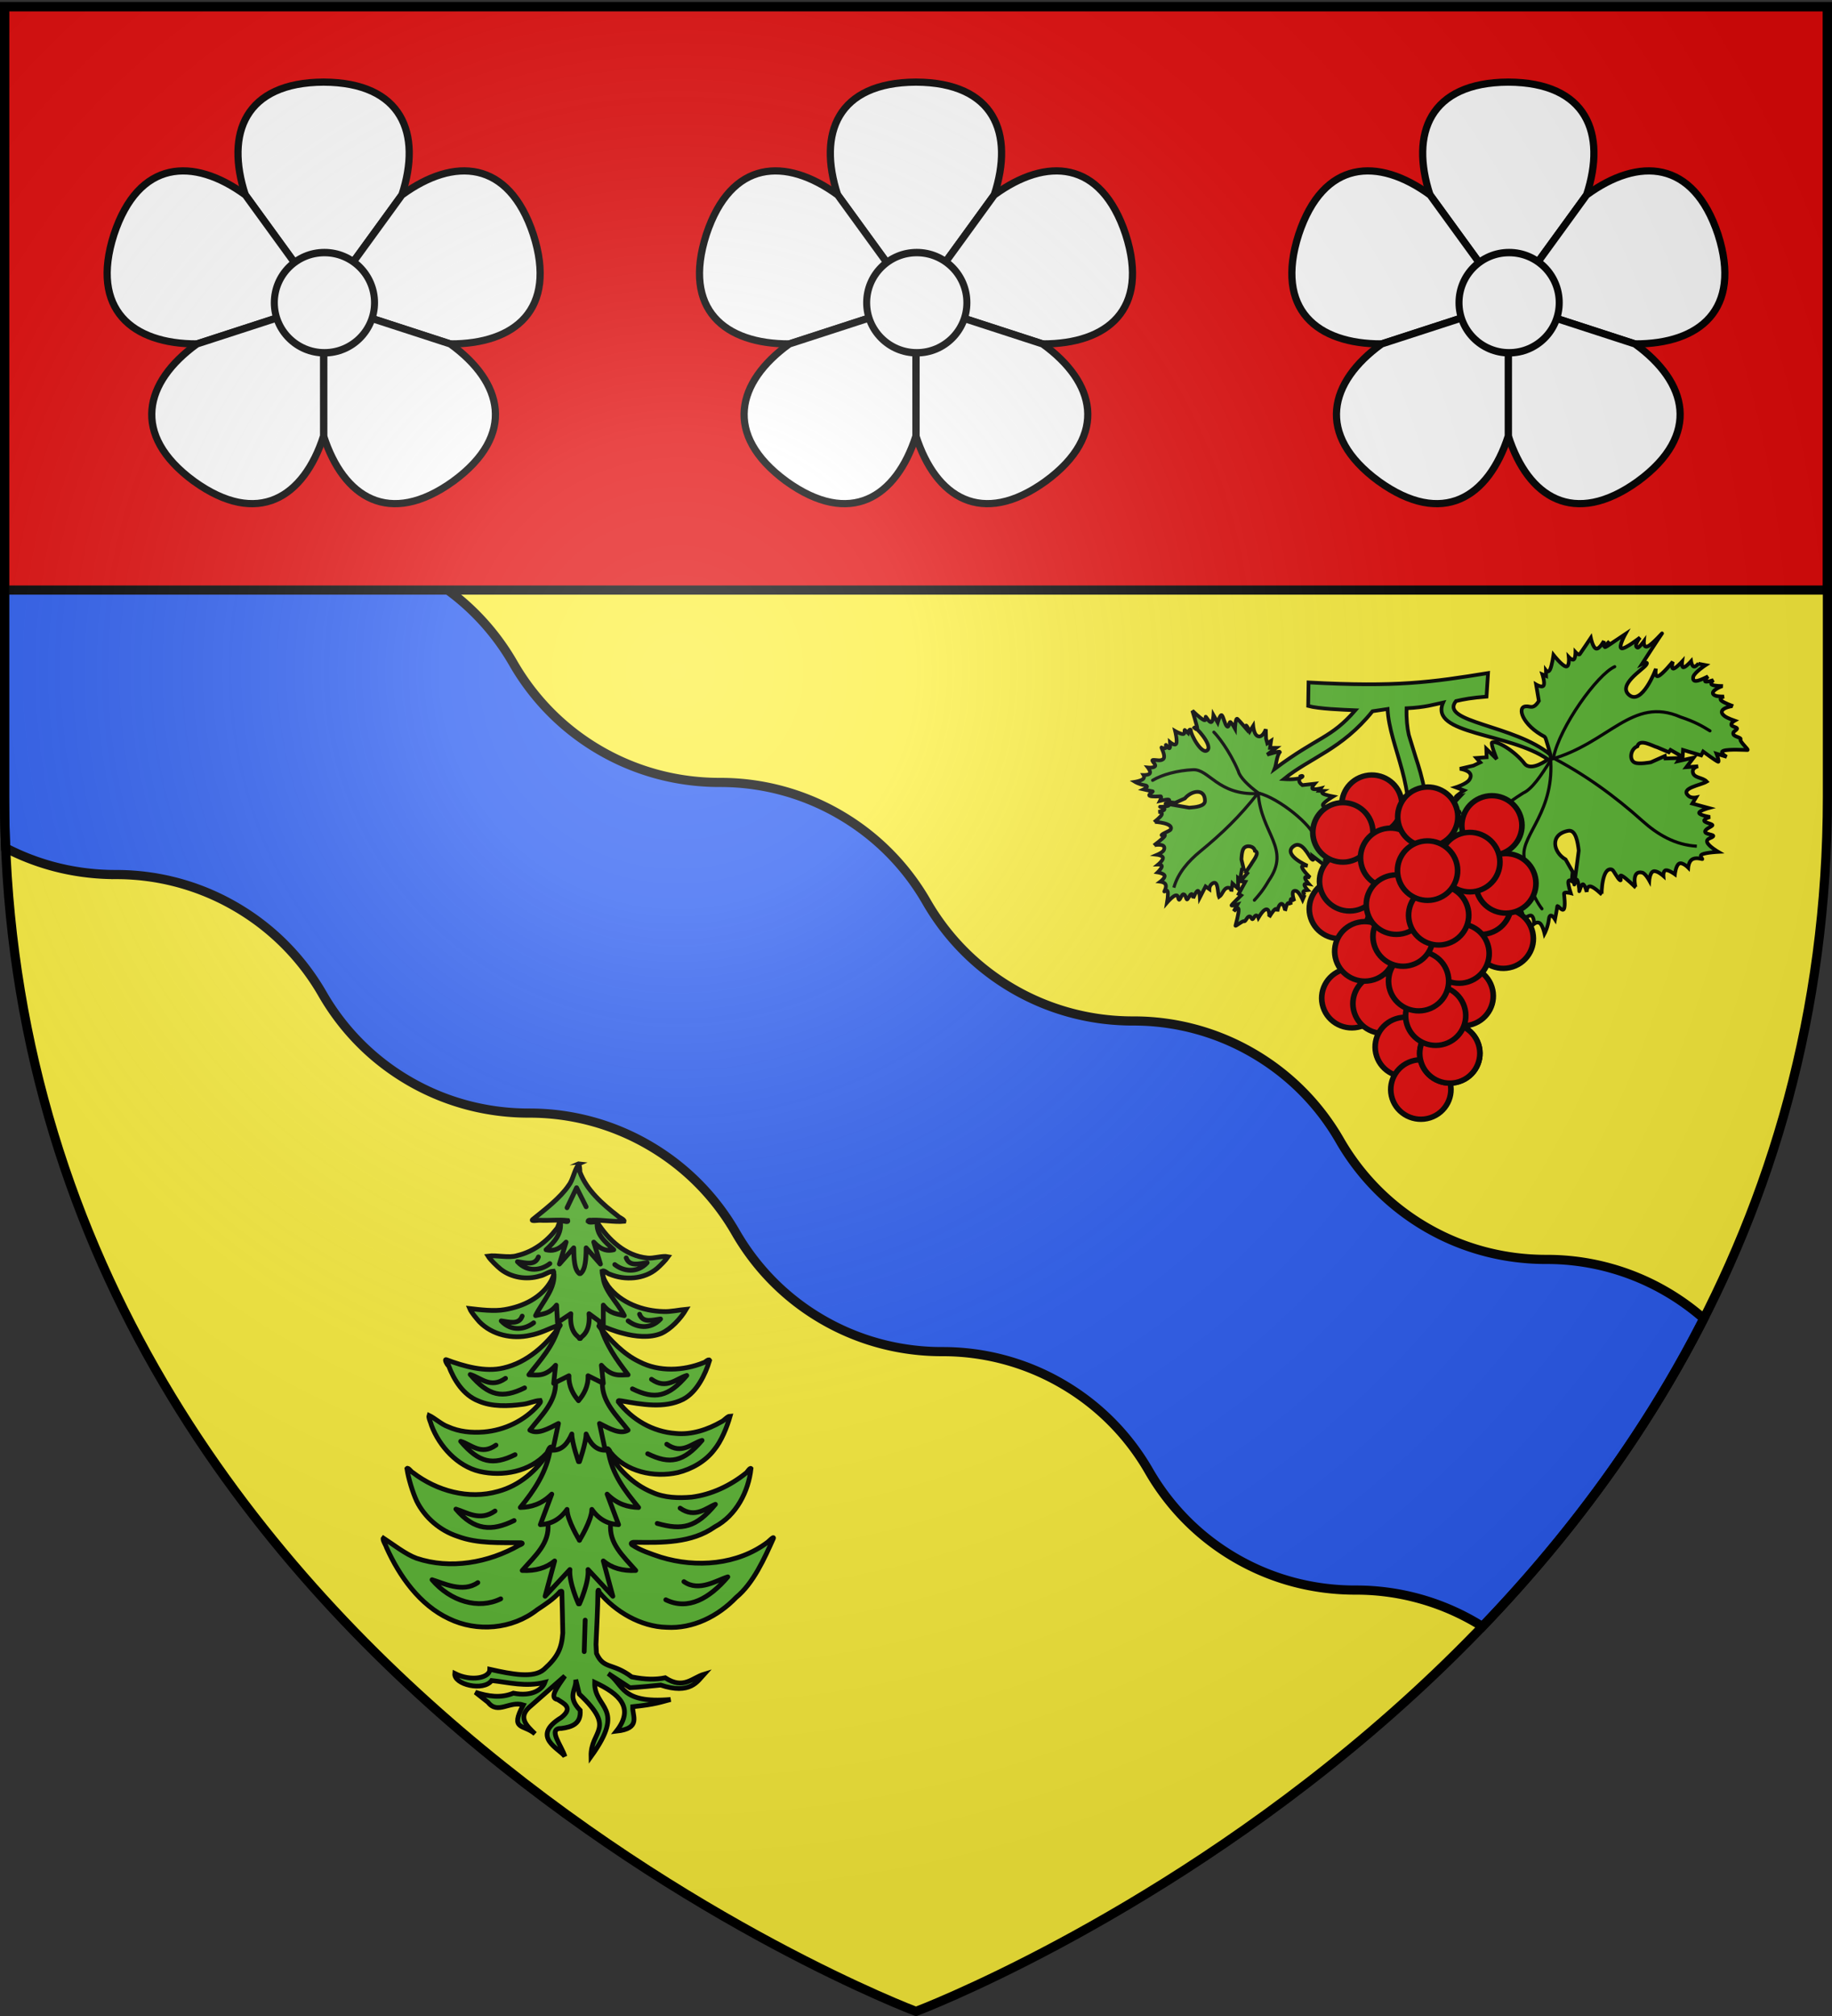
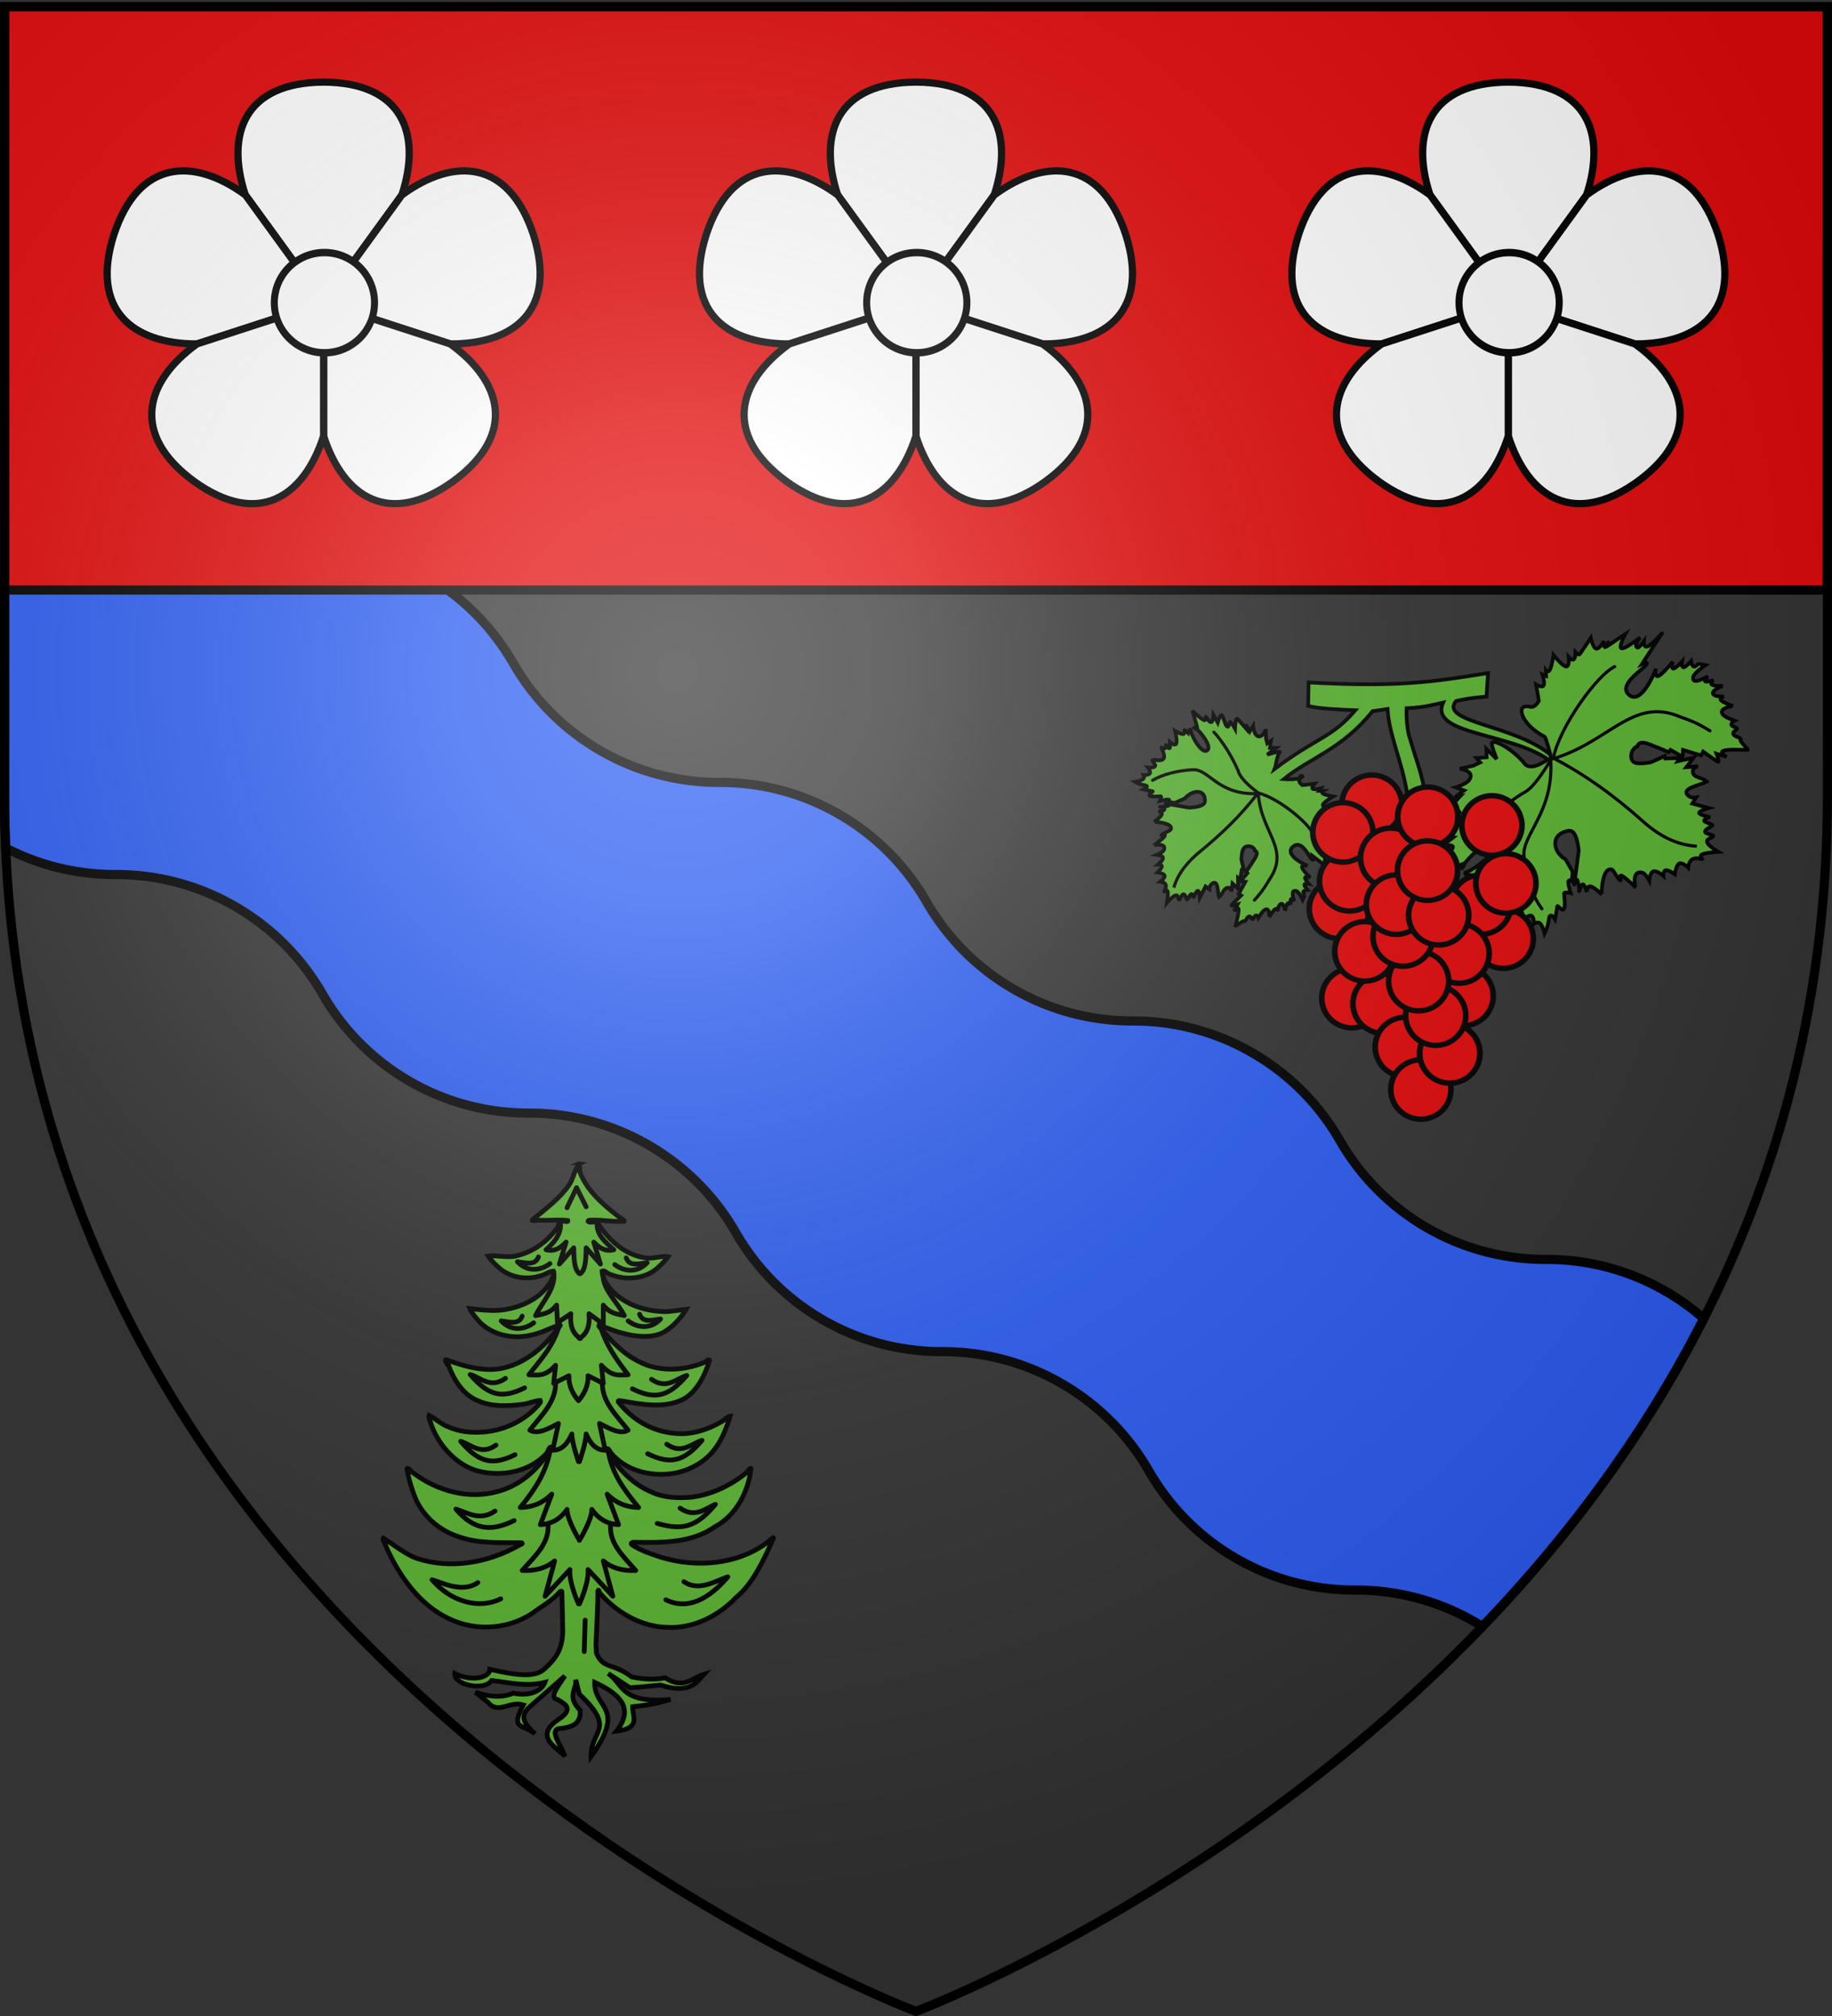
<svg xmlns="http://www.w3.org/2000/svg" xmlns:xlink="http://www.w3.org/1999/xlink" height="660" width="600" version="1.0">
  <rect width="100%" height="100%" fill="#333333" stroke="none" />
  <defs>
    <g id="o">
      <path transform="rotate(18 3.157 -.5)" d="M0 0v1h.5L0 0z" id="n" />
      <use height="540" width="810" transform="scale(-1 1)" xlink:href="#n" />
    </g>
    <g id="C">
      <use xlink:href="#B" transform="rotate(72)" width="810" height="540" />
      <use xlink:href="#B" transform="rotate(144)" width="810" height="540" />
    </g>
    <g id="c">
      <path transform="rotate(18 3.157 -.5)" d="M0 0v1h.5L0 0z" id="b" />
      <use height="540" width="810" transform="scale(-1 1)" xlink:href="#b" />
    </g>
    <g id="d">
      <use height="540" width="810" transform="rotate(72)" xlink:href="#c" />
      <use height="540" width="810" transform="rotate(144)" xlink:href="#c" />
    </g>
    <g id="B">
      <path id="A" d="M0 0v1h.5L0 0z" transform="rotate(18 3.157 -.5)" />
      <use xlink:href="#A" transform="scale(-1 1)" width="810" height="540" />
    </g>
    <g id="g">
      <path transform="rotate(18 3.157 -.5)" d="M0 0v1h.5L0 0z" id="f" />
      <use height="540" width="810" transform="scale(-1 1)" xlink:href="#f" />
    </g>
    <g id="h">
      <use height="540" width="810" transform="rotate(72)" xlink:href="#g" />
      <use height="540" width="810" transform="rotate(144)" xlink:href="#g" />
    </g>
    <g id="y">
      <use xlink:href="#x" transform="rotate(72)" width="810" height="540" />
      <use xlink:href="#x" transform="rotate(144)" width="810" height="540" />
    </g>
    <g id="k">
      <path transform="rotate(18 3.157 -.5)" d="M0 0v1h.5L0 0z" id="j" />
      <use height="540" width="810" transform="scale(-1 1)" xlink:href="#j" />
    </g>
    <g id="l">
      <use height="540" width="810" transform="rotate(72)" xlink:href="#k" />
      <use height="540" width="810" transform="rotate(144)" xlink:href="#k" />
    </g>
    <g id="x">
      <path id="w" d="M0 0v1h.5L0 0z" transform="rotate(18 3.157 -.5)" />
      <use xlink:href="#w" transform="scale(-1 1)" width="810" height="540" />
    </g>
    <g id="v">
      <use xlink:href="#u" transform="rotate(72)" width="810" height="540" />
      <use xlink:href="#u" transform="rotate(144)" width="810" height="540" />
    </g>
    <g id="p">
      <use height="540" width="810" transform="rotate(72)" xlink:href="#o" />
      <use height="540" width="810" transform="rotate(144)" xlink:href="#o" />
    </g>
    <g id="r">
      <path transform="rotate(18 3.157 -.5)" d="M0 0v1h.5L0 0z" id="q" />
      <use height="540" width="810" transform="scale(-1 1)" xlink:href="#q" />
    </g>
    <g id="s">
      <use height="540" width="810" transform="rotate(72)" xlink:href="#r" />
      <use height="540" width="810" transform="rotate(144)" xlink:href="#r" />
    </g>
    <g id="u">
      <path id="t" d="M0 0v1h.5L0 0z" transform="rotate(18 3.157 -.5)" />
      <use xlink:href="#t" transform="scale(-1 1)" width="810" height="540" />
    </g>
    <path id="m" d="M2.922 27.672c0-5.951 2.317-9.843 5.579-11.012 1.448-.519 3.307-.273 5.018 1.447 2.119 2.129 2.736 7.993-3.483 9.121.658-.956.619-3.081-.714-3.787-.99-.524-2.113-.253-2.676.123-.824.552-1.729 2.106-1.679 4.108H2.922z" />
    <path d="M2.922 27.672c0-5.951 2.317-9.843 5.579-11.012 1.448-.519 3.307-.273 5.018 1.447 2.119 2.129 2.736 7.993-3.483 9.121.658-.956.619-3.081-.714-3.787-.99-.524-2.113-.253-2.676.123-.824.552-1.729 2.106-1.679 4.108H2.922z" id="i" />
    <path d="M2.922 27.672c0-5.951 2.317-9.843 5.579-11.012 1.448-.519 3.307-.273 5.018 1.447 2.119 2.129 2.736 7.993-3.483 9.121.658-.956.619-3.081-.714-3.787-.99-.524-2.113-.253-2.676.123-.824.552-1.729 2.106-1.679 4.108H2.922z" id="z" />
    <path id="e" d="M2.922 27.672c0-5.951 2.317-9.843 5.579-11.012 1.448-.519 3.307-.273 5.018 1.447 2.119 2.129 2.736 7.993-3.483 9.121.658-.956.619-3.081-.714-3.787-.99-.524-2.113-.253-2.676.123-.824.552-1.729 2.106-1.679 4.108H2.922z" />
    <radialGradient xlink:href="#a" id="I" gradientUnits="userSpaceOnUse" gradientTransform="matrix(1.353 0 0 1.349 -77.63 -85.747)" cx="221.445" cy="226.331" fx="221.445" fy="226.331" r="300" />
    <linearGradient id="a">
      <stop style="stop-color:white;stop-opacity:.314" offset="0" />
      <stop offset=".19" style="stop-color:white;stop-opacity:.251" />
      <stop style="stop-color:#6b6b6b;stop-opacity:.125" offset=".6" />
      <stop style="stop-color:black;stop-opacity:.125" offset="1" />
    </linearGradient>
  </defs>
  <g style="display:inline">
-     <path style="fill:#fcef3c;fill-opacity:1;fill-rule:evenodd;stroke:none;stroke-width:1px;stroke-linecap:butt;stroke-linejoin:miter;stroke-opacity:1" d="M300 658.5s298.5-112.32 298.5-397.772V2.176H1.5v258.552C1.5 546.18 300 658.5 300 658.5z" />
    <path style="fill:#2b5df2;fill-opacity:1;fill-rule:evenodd;stroke:#000;stroke-width:3;stroke-linecap:butt;stroke-linejoin:miter;stroke-opacity:1" d="m32.75 139.063-15.625 27.062L1.5 193.188v67.53c0 5.698.11 11.315.344 16.876 11.498 5.978 23.872 8.74 36.093 8.719A77.564 77.564 0 0 1 77 296.75c12.336 7.122 21.966 17.098 28.594 28.625 6.627 11.522 16.23 21.505 28.562 28.625 12.337 7.122 25.829 10.43 39.125 10.406a77.563 77.563 0 0 1 39.063 10.438c12.336 7.122 21.966 17.098 28.594 28.625 6.627 11.522 16.23 21.505 28.562 28.625 12.336 7.122 25.828 10.43 39.125 10.406a77.564 77.564 0 0 1 39.063 10.438c12.336 7.122 21.966 17.097 28.593 28.625 6.628 11.522 16.23 21.504 28.563 28.625 12.336 7.122 25.828 10.398 39.125 10.375A77.564 77.564 0 0 1 483.03 531c.837.483 1.657.991 2.469 1.5 27.178-28.298 52.647-61.776 72.5-100.813a78.193 78.193 0 0 0-12.469-8.937 77.563 77.563 0 0 0-39.062-10.438c-13.297.024-26.789-3.252-39.125-10.375-12.332-7.12-21.935-17.102-28.563-28.625-6.627-11.527-16.257-21.502-28.594-28.625a77.564 77.564 0 0 0-39.062-10.437c-13.297.024-26.789-3.284-39.125-10.406-12.332-7.12-21.935-17.103-28.563-28.625-6.627-11.527-16.257-21.503-28.593-28.625a77.563 77.563 0 0 0-39.063-10.438c-13.296.024-26.788-3.284-39.125-10.406-12.332-7.12-21.935-17.103-28.562-28.625-6.628-11.527-16.258-21.503-28.594-28.625a77.564 77.564 0 0 0-39.063-10.438c-13.296.024-26.757-3.252-39.093-10.375a77.667 77.667 0 0 1-28.594-28.625z" />
    <path style="fill:#e20909;fill-opacity:1;fill-rule:nonzero;stroke:#000;stroke-opacity:1;stroke-width:3" d="M1.5 2.176h597v191H1.5z" />
  </g>
  <g style="display:inline">
    <path d="M339.3 739.34s-4.276-4.205-4.549-4.193c-8.492.388-13.167-3.991-10.445-5.618 1.073-.799 2.657-.169 2.767-3.662l-3.496-4.232s2.27.03 2.303-.953c.034-.983-2.169-2.98-2.169-2.98l1.303-.162-.946-1.569s1.123.468 1.022-.947c-.101-1.415-1.427-4.712-1.427-4.712s4.289 1.712 5.472 1.235c1.184-.477-.737-3.142-.737-3.142s1.54.465 1.814-.165c.276-.63-.713-2.356-.713-2.356s1.475.466 1.559-.164c.083-.629.467-6.45.467-6.45s2.23 2.508 3.297 2.189c1.067-.32.97-3.464.97-3.464s.556 1.61.967 1.411c.41-.198.675-2.204.675-2.204s-1.455 5.196.855.311 2.48-5.2 2.48-5.2.084 5.19 1.279 4.87c1.195-.32 3.501-6.148 3.501-6.148s-.547 3.659.974 3.299c.464-.11.758-2.834.758-2.834s.974 2.08 1.947.778c.972-1.301 2.067-6.928 1.943-5.984-.125.944-.682 11.955-.682 11.955s1.556-2.214 1.323-.32c-.249 2.023-4.84 10.363.043 11.318 5.463 1.07 3.56-11.526 3.372-11.961 0 0 1.026 2.905 1.95 1.722.925-1.183 1.75-6.455 1.75-6.455s.627 2.278 1.288 1.882c.66-.396 1.354-3.466 1.354-3.466s.722 1.806 1.351 1.41c.629-.396 1.164-2.993 1.164-2.993s1.019 1.254 1.648 1.094c.63-.16.87-1.733.87-1.733l-.021.157 2.283-.795s-1.914 3.755-1.61 5.326c.877 2.693 3.057-.888 4.183-2.506 0 0-.526 2.046.135 1.886.662-.16 2.023-1.738 2.023-1.738s-.619 1.536.305 1.572c.924.035 3.391-1.43 3.391-1.43-.425.198-3.72 4.684-.263 3.933.649-.141 2.324-1.11 2.324-1.11s-1.255 1.263-.208 1.573c1.048.31 4.4-.333 4.4-.333-.363.056-4.678 3.757-.818 4.25 1.13.144 3.63-.33 3.63-.33s-.738 1.222-.229 1.731c.51.51 2.37-.481 2.266.305-.104.787-.833 1.459-.142 2.045.69.587 2.882-.483 2.906.303.024.786 4.278 1.555 3.723 1.872-.554.317-5.49 2.775-6.691 4.116-1.202 1.342 1.884 1.25 1.884 1.25l-3.436.801s2.314 1.878 1.78 2.037c-.533.16-5.96-.447-5.96-.447l.069 1.415-6.083 1.44 1.012 2.04-4.614.02-.124.944-4.036.488c-1.484.437-6.649.281-5.923 3.013-1.536 1.893-.192 5.255 1.898 5.09 1.556-.124 4.6-2.758 4.6-2.758l2.976-4.101.557.626 4.05-2.532-.039 1.258 3.939-3.633-.52 3.933 3.239-2.215s-1.505 1.285-.59 2.519c1.251 1.685 3.706-.173 5.578.449-1.107 2.049-6.69 6.318-2.858 7.088 1.235.249 2.411-.796 2.411-.796l-.055 2.36 5.441-1.439s-2.4 2.409-1.932 2.996c.466.588 3.8-.644 3.8-.644s-1.549 1.54-1.04 2.048c.51.51 3.16-.642 3.076-.012-.083.63-1.546 2.247-1.035 2.992.51.745 3.18-.8 3.075-.013-.104.787-1.74 1.777-.737 2.677 1.002.9 4.745.924 4.745.924s-3.292 2.136-4.153 3.32c-.86 1.183 1.244 1.253.71 1.412-.533.16-2.155.56-2.791 1.741-.637 1.182.246 2.987.246 2.987s-2.566-.697-3.246.328c-.68 1.025.527 3.772.527 3.772s-2.495-.265-3.246.328c-.75.593.243 2.044.243 2.044s-2.806-.578-3.63.33c-.825.907.332 3.3.332 3.3s-2.282-1.393-3.314-1.087c-3.627 1.077.484 5.345.575 5.345 0 0-4.453-1.2-5.878-1.077-1.426.124 1.132 1.607.177 1.572-.956-.035-3.466-1.812-4.001-1.713-3.514.643 1.004 8.802 1.143 8.802 0 0-3.373-.89-4.551-.453-1.179.437-.163 2.202-.163 2.202s-1.78-1.801-2.355-1.563c-.576.238.353 3.144.052 2.516-.302-.628-1.788-2.47-2.446-2.82-.658-.352.374 2.986-.187 1.415l-4.18-10.047c-1.586-2.113-4.324-5.602-6.283-3.906-4.801 4.158-.709 8.65 3.987 8.611l4.052 2.364 1.292 2.826s-1.298-.113-.873.79c.425.902 2.574 2.82 2.574 2.82s-2.262.638-1.833 1.265c.43.628 2.458 3.214 2.494 4.394.037 1.179-2.65-.304-2.348.324.301.628 1.51 4.082 1.51 4.082s-2.868-1.56-1.79.951c1.077 2.512 1.15 4.87 1.15 4.87s-1.764-1.918-2.913-2.189c-1.15-.27-1.684 1.108-1.684 1.108s-1.23-2.079-2.185-1.878c-.956.2-1.635 2.68-1.635 2.68s-1.243-2.472-2.252-2.35c-1.009.122-1.011 3.779-1.783 2.838-.773-.94-1.451-3.807-3.111-3.604-1.66.204-3.612 5.047-3.53 4.418.084-.63-.283-1.493-.796-1.727-.514-.233-1.34 1.421-1.257.792.083-.63.803-2.205.311-2.36-.492-.156-2.279 1.739-2.279 1.739s.303-3.265-1.036-2.827c-1.338.438-4.319 4.579-4.319 4.579s-.183-3.223-.87-4.085c-.686-.863-1.96 1.266-1.877.636l.291-2.203s-2.068 1.11-1.794.007c1.768-1.54 6.682-13.023 3.127-13.105-2.997-.07-5.68 12.487-4.838 12.483 0 0 .44-2.36-.454-1.413-.894.947-5.247 7.727-5.247 7.727s.866-5.586.592-7.393c-.274-1.808-1.77.793-1.687.164.083-.63 1.254-3.19.627-3.777-.627-.587-3.135 1.428-3.135 1.428l1.694-4.096s-3.838 1.903-3.693.802c.146-1.102 2.708-4.257 2.799-5.673.09-1.416-2.58 1.111-2.435.01.145-1.102 1.267-3.78 1.267-3.78s-4.322 3.635-4.135 2.22c.187-1.417 1.343-6.297 1.343-6.297s-1.191 1.263-1.108.634c.083-.63 1.313-3.151 1.313-3.151l-2.882.484s2.521-2.713 2.632-4.415c.234-3.583-4.534-1.554-4.534-1.554l3.363-3.159 1.424-2.05-1.84-.621 2.813-1.9-1.483-2.352 4.677 1.207s-4.43-3.43-4.09-3.99c.878-1.444 8.028-1.259 12.756.684 3.33 1.368 6.047-5.058 6.047-5.058-15.694-1.267-38.126 12.618-39.387 1.052-2.281 2.066-4.285 4.308-9.524 7.681 1.684 3.113 3.374 5.417 5.02 7.216l5.641 5.24c4.856 4.31 11.365 10.427 17.096 21.863l-7.527 2.592c-2.65-14.915-18.904-23.152-25.545-33.575l-3.941 3.134c-2.447 15.973-10.217 23.595-14.182 34.04 5.966-2.91 5.249-4.834 4.291-3.567.376.832-.254 1.977 2.02 2.218l3.253-2.398s-.331 1.681.308 1.751c.64.07 2.25-1.47 2.25-1.47l-.072.972 1.157-.63s-.46.812.481.801c.941-.01 3.284-.842 3.284-.842s-1.711 3.101-1.561 4c.15.9 2.16-.403 2.16-.403s-.516 1.12-.141 1.353c.375.233 1.641-.421 1.641-.421s-.507 1.072-.106 1.162c.4.09 4.162.642 4.162.642s-1.95 1.539-1.887 2.344c.063.805 2.137.877 2.137.877s-1.131.339-1.058.652c.074.313 1.352.601 1.352.601s-3.205-1.315-.321.62c2.883 1.936 3.066 2.076 3.066 2.076s-3.411-.175-3.366.725c.045.9 3.547 2.877 3.547 2.877s-2.322-.573-2.295.57c.008.35 1.753.692 1.753.692s-1.496.627-.777 1.408c.72.78 4.256 1.85 3.654 1.714-.601-.136-7.74-1.053-7.74-1.053s1.238 1.255.028.996c-1.291-.277-6.126-4.061-7.422-.487-1.45 4.001 7.064 3.167 7.375 3.047 0 0-2.045.628-1.396 1.367.648.74 3.99 1.592 3.99 1.592s-1.58.361-1.41.869c.168.508 2.084 1.162 2.084 1.162s-1.282.453-1.11.937c.174.484 1.802 1 1.802 1s-.962.698-.943 1.172c.018.473 1.016.723 1.016.723l-.1-.022.208 1.728s-2.198-1.59-3.27-1.436c-1.884.526.163 2.305 1.069 3.215 0 0-1.27-.484-1.255.013.014.498.861 1.58.861 1.58s-.921-.53-1.072.153c-.15.684.471 2.58.471 2.58-.07-.325-2.558-2.973-2.54-.376.003.488.408 1.774.408 1.774s-.655-.989-1.002-.226c-.348.762-.386 3.276-.386 3.276.013-.272-1.82-3.64-2.673-.8-.25.83-.282 2.705-.282 2.705s-.7-.602-1.103-.248-.01 1.778-.511 1.665c-.501-.113-.841-.684-1.32-.199-.48.485-.08 2.158-.598 2.14-.518-.018-1.606 3.1-1.738 2.675-.131-.426-1.064-4.197-1.778-5.149s-1.078 1.34-1.078 1.34l-.053-2.584s-1.548 1.63-1.58 1.227c-.03-.403 1.112-4.398 1.112-4.398l-.936-.014-.11-4.574-1.475.657.621-3.421-.601-.136.234-3.013c-.083-1.12.728-4.941-1.16-4.529-1.03-1.224-3.418-.382-3.597 1.175-.132 1.159 1.176 3.536 1.176 3.536l2.278 2.393-.487.384 1.104 3.118-.82-.086 1.84 3.085-2.506-.565 1.007 2.502s-.635-1.174-1.57-.552c-1.276.85-.395 2.755-1.06 4.113-1.19-.914-3.22-5.247-4.252-2.442-.332.904.19 1.823.19 1.823l-1.537-.148.195 4.099s-1.249-1.889-1.698-1.57c-.45.32-.1 2.846-.1 2.846s-.796-1.218-1.2-.864c-.403.354-.012 2.371-.413 2.28-.401-.09-1.26-1.248-1.819-.904-.558.344.087 2.394-.414 2.28-.501-.112-.925-1.37-1.652-.669-.728.702-1.257 3.475-1.257 3.475s-.948-2.538-1.605-3.23c-.657-.692-.992.865-1.023.462-.032-.403-.071-1.623-.758-2.149s-1.991.046-1.991.046.809-1.87.23-2.42c-.578-.551-2.544.217-2.544.217s.517-1.837.231-2.42c-.285-.584-1.372.086-1.372.086s.764-2.053.283-2.706c-.482-.653-2.21.096-2.21.096s1.227-1.629 1.168-2.408c-.207-2.737-3.569.115-3.58.182 0 0 1.397-3.245 1.512-4.308.114-1.062-1.209.766-1.054.06.154-.707 1.662-2.486 1.672-2.888.06-2.633-5.906.342-5.925.445 0 0 1.047-2.459.922-3.353-.125-.893-1.42-.22-1.42-.22s1.424-1.238 1.347-1.675c-.077-.438-2.109.118-1.656-.077.453-.194 1.863-1.212 2.184-1.683.32-.472-2.008.14-.902-.204l7.158-2.64c1.602-1.078 4.264-2.948 3.421-4.477-2.065-3.75-5.57-.921-6.19 2.56l-2.105 2.896-2.029.829s.252-.957-.398-.683c-.65.273-2.2 1.778-2.2 1.778s-.109-1.706-.579-1.416c-.47.29-2.443 1.675-3.22 1.648-.778-.027.562-1.95.11-1.756-.453.195-2.883.933-2.883.933s1.416-2.054-.377-1.37c-1.794.683-3.35.629-3.35.629s1.5-1.22 1.835-2.06c.335-.838-.495-1.298-.495-1.298s1.531-.817 1.531-1.534c0-.717-1.532-1.334-1.532-1.334s1.79-.808 1.85-1.561c.058-.754-2.338-.923-1.616-1.452.723-.53 2.695-.901 2.79-2.141.094-1.24-2.812-2.909-2.411-2.818.401.09 1.017-.142 1.24-.512.224-.37-.746-1.058-.345-.968.4.09 1.334.696 1.504.339.169-.357-.827-1.769-.827-1.769s2.097.374 1.994-.638c-.103-1.013-2.407-3.411-2.407-3.411s2.137.012 2.796-.458c.66-.47-.56-1.51-.16-1.42l1.404.316s-.443-1.584.242-1.33c.767 1.38 7.617 5.548 8.158 2.917.457-2.219-7.402-4.781-7.515-4.157 0 0 1.486.434.988-.272s-4.343-4.243-4.343-4.243 3.542.897 4.764.777c1.221-.12-.277-1.348.124-1.258.4.09 1.918 1.076 2.388.638.471-.438-.505-2.39-.505-2.39l2.451 1.444s-.72-2.932-.018-2.774c.702.158 2.418 2.202 3.333 2.334.915.132-.374-1.964.328-1.805.702.158 2.302 1.112 2.302 1.112s-1.788-3.37-.886-3.167c.903.203 3.941 1.284 3.941 1.284s-.664-.94-.263-.85c.401.09 1.885 1.117 1.885 1.117l.078-2.159s1.432 1.993 2.532 2.153c2.316.338 1.64-3.29 1.64-3.29l1.609 2.638 1.148 1.149.66-1.335.857 2.172 1.746-.992-1.434 3.412s2.856-3.127 3.177-2.849c-.206 1.85 1.063 4.048 1.306 5.71 7.149-16.593 11.091-17.983 13.424-30.104-3.821 1.997-10.701 5.635-14.215 6.552l-3.78-6.781c26.12-13.219 35.202-20.402 49.828-32.308l3.453 6.976c-4.164 2.874-5.93 4.396-8.01 6.323-1.32 8.912 20.69-2.94 35.933-.242z" style="fill:#5ab532;fill-opacity:1;fill-rule:evenodd;stroke:#000;stroke-width:1.225;stroke-linecap:butt;stroke-linejoin:miter;stroke-miterlimit:4;stroke-opacity:1;stroke-dasharray:none;display:inline" transform="rotate(30 1329.504 810.4) scale(.991 .992)" />
    <path style="fill:none;stroke:#000;stroke-width:1.032;stroke-linecap:round;stroke-linejoin:miter;stroke-miterlimit:4;stroke-opacity:1;stroke-dasharray:none" d="m253.36 839.143.082.332c-1.271-4.923-.173-10.08 1.51-14.557 3.39-9.017 5.57-16.637 6.938-26.153-11.118 7.077-17.927.975-22.424 3.845-4.296 2.743-7.982 6.412-9.83 9.702M261.99 798.559c7.469 11.13 18.557 10.303 17.45 23.254-.009 3.81-.446 5.873-.878 7.957M261.98 798.499c6.866-1.986 20.681.38 23.492 3.348M261.928 798.46c-3.843-.396-7.88-1.417-9.287-2.916-6.253-4.677-12.163-6.804-13.433-7.105" transform="rotate(30 1329.504 810.4) scale(.991 .992)" />
    <g style="fill:none">
      <path d="m277.556 303.935-.441.603c6.455-9.075 16.134-13.741 25.41-16.337 18.683-5.229 35.996-12.045 53.062-21.969-24.806-12.75-25.424-33.394-35.47-38.54-9.599-4.917-19.967-7.386-27.517-6.696" style="fill:none;stroke:#000;stroke-width:1.6;stroke-linecap:round;stroke-linejoin:miter;stroke-miterlimit:4;stroke-opacity:1;stroke-dasharray:none" transform="matrix(-.346 -.543 .543 -.346 486.243 532.87)" />
      <path d="M354.303 265.422c-9.085 29.678 4.946 52.446-17.377 67.453-6.188 5.045-10.056 6.915-13.952 8.824M354.315 267.273c11.454 11.043 23.654 41.538 22.213 51.085M353.912 265.256c-3.965-8.186-7.284-15.906-6.54-20.701.084-18.676-3.556-33.282-4.591-36.212" style="fill:none;stroke:#000;stroke-width:1.6;stroke-linecap:round;stroke-linejoin:miter;stroke-miterlimit:4;stroke-opacity:1;stroke-dasharray:none" transform="matrix(-.346 -.543 .543 -.346 486.243 532.87)" />
    </g>
    <path transform="matrix(-.516 0 0 .492 846.21 11.795)" d="M783.942 599.635c-10.029-3.377-15.519-14.546-12.262-24.946 3.256-10.4 14.026-16.093 24.055-12.716 10.028 3.377 15.518 14.546 12.262 24.946-3.253 10.387-14.002 16.082-24.024 12.727" style="fill:#e20909;fill-opacity:1;fill-rule:evenodd;stroke:#000;stroke-width:3.573;stroke-linecap:round;stroke-linejoin:miter;stroke-miterlimit:4;stroke-opacity:1;stroke-dasharray:none;stroke-dashoffset:0" />
    <path transform="matrix(-.516 0 0 .492 849.555 2.751)" d="M783.942 599.635c-10.029-3.377-15.519-14.546-12.262-24.946 3.256-10.4 14.026-16.093 24.055-12.716 10.028 3.377 15.518 14.546 12.262 24.946-3.253 10.387-14.002 16.082-24.024 12.727" style="fill:#e20909;fill-opacity:1;fill-rule:evenodd;stroke:#000;stroke-width:3.573;stroke-linecap:round;stroke-linejoin:miter;stroke-miterlimit:4;stroke-opacity:1;stroke-dasharray:none;stroke-dashoffset:0" />
    <path transform="matrix(-.516 0 0 .492 868.524 -14.64)" d="M783.942 599.635c-10.029-3.377-15.519-14.546-12.262-24.946 3.256-10.4 14.026-16.093 24.055-12.716 10.028 3.377 15.518 14.546 12.262 24.946-3.253 10.387-14.002 16.082-24.024 12.727" style="fill:#e20909;fill-opacity:1;fill-rule:evenodd;stroke:#000;stroke-width:3.573;stroke-linecap:round;stroke-linejoin:miter;stroke-miterlimit:4;stroke-opacity:1;stroke-dasharray:none;stroke-dashoffset:0" />
    <path transform="matrix(-.516 0 0 .492 896.164 -15.52)" d="M783.942 599.635c-10.029-3.377-15.519-14.546-12.262-24.946 3.256-10.4 14.026-16.093 24.055-12.716 10.028 3.377 15.518 14.546 12.262 24.946-3.253 10.387-14.002 16.082-24.024 12.727" style="fill:#e20909;fill-opacity:1;fill-rule:evenodd;stroke:#000;stroke-width:3.573;stroke-linecap:round;stroke-linejoin:miter;stroke-miterlimit:4;stroke-opacity:1;stroke-dasharray:none;stroke-dashoffset:0" />
    <path transform="matrix(-.516 0 0 .492 856.851 -22.292)" d="M783.942 599.635c-10.029-3.377-15.519-14.546-12.262-24.946 3.256-10.4 14.026-16.093 24.055-12.716 10.028 3.377 15.518 14.546 12.262 24.946-3.253 10.387-14.002 16.082-24.024 12.727" style="fill:#e20909;fill-opacity:1;fill-rule:evenodd;stroke:#000;stroke-width:3.573;stroke-linecap:round;stroke-linejoin:miter;stroke-miterlimit:4;stroke-opacity:1;stroke-dasharray:none;stroke-dashoffset:0" />
    <path transform="matrix(-.516 0 0 .492 847.367 -13.248)" d="M783.942 599.635c-10.029-3.377-15.519-14.546-12.262-24.946 3.256-10.4 14.026-16.093 24.055-12.716 10.028 3.377 15.518 14.546 12.262 24.946-3.253 10.387-14.002 16.082-24.024 12.727" style="fill:#e20909;fill-opacity:1;fill-rule:evenodd;stroke:#000;stroke-width:3.573;stroke-linecap:round;stroke-linejoin:miter;stroke-miterlimit:4;stroke-opacity:1;stroke-dasharray:none;stroke-dashoffset:0" />
    <path transform="matrix(-.516 0 0 .492 899.895 21.534)" d="M783.942 599.635c-10.029-3.377-15.519-14.546-12.262-24.946 3.256-10.4 14.026-16.093 24.055-12.716 10.028 3.377 15.518 14.546 12.262 24.946-3.253 10.387-14.002 16.082-24.024 12.727" style="fill:#e20909;fill-opacity:1;fill-rule:evenodd;stroke:#000;stroke-width:3.573;stroke-linecap:round;stroke-linejoin:miter;stroke-miterlimit:4;stroke-opacity:1;stroke-dasharray:none;stroke-dashoffset:0" />
    <path transform="matrix(-.516 0 0 .492 892.6 10.403)" d="M783.942 599.635c-10.029-3.377-15.519-14.546-12.262-24.946 3.256-10.4 14.026-16.093 24.055-12.716 10.028 3.377 15.518 14.546 12.262 24.946-3.253 10.387-14.002 16.082-24.024 12.727" style="fill:#e20909;fill-opacity:1;fill-rule:evenodd;stroke:#000;stroke-width:3.573;stroke-linecap:round;stroke-linejoin:miter;stroke-miterlimit:4;stroke-opacity:1;stroke-dasharray:none;stroke-dashoffset:0" />
    <path transform="matrix(-.516 0 0 .492 900.75 3.448)" d="M783.942 599.635c-10.029-3.377-15.519-14.546-12.262-24.946 3.256-10.4 14.026-16.093 24.055-12.716 10.028 3.377 15.518 14.546 12.262 24.946-3.253 10.387-14.002 16.082-24.024 12.727" style="fill:#e20909;fill-opacity:1;fill-rule:evenodd;stroke:#000;stroke-width:3.573;stroke-linecap:round;stroke-linejoin:miter;stroke-miterlimit:4;stroke-opacity:1;stroke-dasharray:none;stroke-dashoffset:0" />
    <path transform="matrix(-.516 0 0 .492 862.99 -4.9)" d="M783.942 599.635c-10.029-3.377-15.519-14.546-12.262-24.946 3.256-10.4 14.026-16.093 24.055-12.716 10.028 3.377 15.518 14.546 12.262 24.946-3.253 10.387-14.002 16.082-24.024 12.727" style="fill:#e20909;fill-opacity:1;fill-rule:evenodd;stroke:#000;stroke-width:3.573;stroke-linecap:round;stroke-linejoin:miter;stroke-miterlimit:4;stroke-opacity:1;stroke-dasharray:none;stroke-dashoffset:0" />
-     <path transform="matrix(-.516 0 0 .492 888.952 -3.51)" d="M783.942 599.635c-10.029-3.377-15.519-14.546-12.262-24.946 3.256-10.4 14.026-16.093 24.055-12.716 10.028 3.377 15.518 14.546 12.262 24.946-3.253 10.387-14.002 16.082-24.024 12.727" style="fill:#e20909;fill-opacity:1;fill-rule:evenodd;stroke:#000;stroke-width:3.573;stroke-linecap:round;stroke-linejoin:miter;stroke-miterlimit:4;stroke-opacity:1;stroke-dasharray:none;stroke-dashoffset:0" />
    <path transform="matrix(-.516 0 0 .492 875.174 -18.359)" d="M783.942 599.635c-10.029-3.377-15.519-14.546-12.262-24.946 3.256-10.4 14.026-16.093 24.055-12.716 10.028 3.377 15.518 14.546 12.262 24.946-3.253 10.387-14.002 16.082-24.024 12.727" style="fill:#e20909;fill-opacity:1;fill-rule:evenodd;stroke:#000;stroke-width:3.573;stroke-linecap:round;stroke-linejoin:miter;stroke-miterlimit:4;stroke-opacity:1;stroke-dasharray:none;stroke-dashoffset:0" />
    <path transform="matrix(-.516 0 0 .492 850.285 41.012)" d="M783.942 599.635c-10.029-3.377-15.519-14.546-12.262-24.946 3.256-10.4 14.026-16.093 24.055-12.716 10.028 3.377 15.518 14.546 12.262 24.946-3.253 10.387-14.002 16.082-24.024 12.727" style="fill:#e20909;fill-opacity:1;fill-rule:evenodd;stroke:#000;stroke-width:3.573;stroke-linecap:round;stroke-linejoin:miter;stroke-miterlimit:4;stroke-opacity:1;stroke-dasharray:none;stroke-dashoffset:0" />
    <path transform="matrix(-.516 0 0 .492 860.499 42.81)" d="M783.942 599.635c-10.029-3.377-15.519-14.546-12.262-24.946 3.256-10.4 14.026-16.093 24.055-12.716 10.028 3.377 15.518 14.546 12.262 24.946-3.253 10.387-14.002 16.082-24.024 12.727" style="fill:#e20909;fill-opacity:1;fill-rule:evenodd;stroke:#000;stroke-width:3.573;stroke-linecap:round;stroke-linejoin:miter;stroke-miterlimit:4;stroke-opacity:1;stroke-dasharray:none;stroke-dashoffset:0" />
    <path transform="matrix(-.516 0 0 .492 854.537 25.707)" d="M783.942 599.635c-10.029-3.377-15.519-14.546-12.262-24.946 3.256-10.4 14.026-16.093 24.055-12.716 10.028 3.377 15.518 14.546 12.262 24.946-3.253 10.387-14.002 16.082-24.024 12.727" style="fill:#e20909;fill-opacity:1;fill-rule:evenodd;stroke:#000;stroke-width:3.573;stroke-linecap:round;stroke-linejoin:miter;stroke-miterlimit:4;stroke-opacity:1;stroke-dasharray:none;stroke-dashoffset:0" />
    <path transform="matrix(-.516 0 0 .492 886.763 40.317)" d="M783.942 599.635c-10.029-3.377-15.519-14.546-12.262-24.946 3.256-10.4 14.026-16.093 24.055-12.716 10.028 3.377 15.518 14.546 12.262 24.946-3.253 10.387-14.002 16.082-24.024 12.727" style="fill:#e20909;fill-opacity:1;fill-rule:evenodd;stroke:#000;stroke-width:3.573;stroke-linecap:round;stroke-linejoin:miter;stroke-miterlimit:4;stroke-opacity:1;stroke-dasharray:none;stroke-dashoffset:0" />
    <path transform="matrix(-.516 0 0 .492 885.43 26.404)" d="M783.942 599.635c-10.029-3.377-15.519-14.546-12.262-24.946 3.256-10.4 14.026-16.093 24.055-12.716 10.028 3.377 15.518 14.546 12.262 24.946-3.253 10.387-14.002 16.082-24.024 12.727" style="fill:#e20909;fill-opacity:1;fill-rule:evenodd;stroke:#000;stroke-width:3.573;stroke-linecap:round;stroke-linejoin:miter;stroke-miterlimit:4;stroke-opacity:1;stroke-dasharray:none;stroke-dashoffset:0" />
    <path transform="matrix(-.516 0 0 .492 867.794 57.012)" d="M783.942 599.635c-10.029-3.377-15.519-14.546-12.262-24.946 3.256-10.4 14.026-16.093 24.055-12.716 10.028 3.377 15.518 14.546 12.262 24.946-3.253 10.387-14.002 16.082-24.024 12.727" style="fill:#e20909;fill-opacity:1;fill-rule:evenodd;stroke:#000;stroke-width:3.573;stroke-linecap:round;stroke-linejoin:miter;stroke-miterlimit:4;stroke-opacity:1;stroke-dasharray:none;stroke-dashoffset:0" />
    <path transform="matrix(-.516 0 0 .492 872.901 70.926)" d="M783.942 599.635c-10.029-3.377-15.519-14.546-12.262-24.946 3.256-10.4 14.026-16.093 24.055-12.716 10.028 3.377 15.518 14.546 12.262 24.946-3.253 10.387-14.002 16.082-24.024 12.727" style="fill:#e20909;fill-opacity:1;fill-rule:evenodd;stroke:#000;stroke-width:3.573;stroke-linecap:round;stroke-linejoin:miter;stroke-miterlimit:4;stroke-opacity:1;stroke-dasharray:none;stroke-dashoffset:0" />
    <path transform="matrix(-.516 0 0 .492 882.386 59.098)" d="M783.942 599.635c-10.029-3.377-15.519-14.546-12.262-24.946 3.256-10.4 14.026-16.093 24.055-12.716 10.028 3.377 15.518 14.546 12.262 24.946-3.253 10.387-14.002 16.082-24.024 12.727" style="fill:#e20909;fill-opacity:1;fill-rule:evenodd;stroke:#000;stroke-width:3.573;stroke-linecap:round;stroke-linejoin:miter;stroke-miterlimit:4;stroke-opacity:1;stroke-dasharray:none;stroke-dashoffset:0" />
    <path style="fill:#e20909;fill-opacity:1;fill-rule:evenodd;stroke:#000;stroke-width:3.573;stroke-linecap:round;stroke-linejoin:miter;stroke-miterlimit:4;stroke-opacity:1;stroke-dasharray:none;stroke-dashoffset:0" d="M783.942 599.635c-10.029-3.377-15.519-14.546-12.262-24.946 3.256-10.4 14.026-16.093 24.055-12.716 10.028 3.377 15.518 14.546 12.262 24.946-3.253 10.387-14.002 16.082-24.024 12.727" transform="matrix(-.516 0 0 .492 882.386 59.098)" />
    <path transform="matrix(-.516 0 0 .492 877.758 46.746)" d="M783.942 599.635c-10.029-3.377-15.519-14.546-12.262-24.946 3.256-10.4 14.026-16.093 24.055-12.716 10.028 3.377 15.518 14.546 12.262 24.946-3.253 10.387-14.002 16.082-24.024 12.727" style="fill:#e20909;fill-opacity:1;fill-rule:evenodd;stroke:#000;stroke-width:3.573;stroke-linecap:round;stroke-linejoin:miter;stroke-miterlimit:4;stroke-opacity:1;stroke-dasharray:none;stroke-dashoffset:0" />
    <path transform="matrix(-.516 0 0 .492 872.172 35.447)" d="M783.942 599.635c-10.029-3.377-15.519-14.546-12.262-24.946 3.256-10.4 14.026-16.093 24.055-12.716 10.028 3.377 15.518 14.546 12.262 24.946-3.253 10.387-14.002 16.082-24.024 12.727" style="fill:#e20909;fill-opacity:1;fill-rule:evenodd;stroke:#000;stroke-width:3.573;stroke-linecap:round;stroke-linejoin:miter;stroke-miterlimit:4;stroke-opacity:1;stroke-dasharray:none;stroke-dashoffset:0" />
    <path transform="matrix(-.516 0 0 .492 867.065 20.838)" d="M783.942 599.635c-10.029-3.377-15.519-14.546-12.262-24.946 3.256-10.4 14.026-16.093 24.055-12.716 10.028 3.377 15.518 14.546 12.262 24.946-3.253 10.387-14.002 16.082-24.024 12.727" style="fill:#e20909;fill-opacity:1;fill-rule:evenodd;stroke:#000;stroke-width:3.573;stroke-linecap:round;stroke-linejoin:miter;stroke-miterlimit:4;stroke-opacity:1;stroke-dasharray:none;stroke-dashoffset:0" />
    <path transform="matrix(-.516 0 0 .492 864.876 10.403)" d="M783.942 599.635c-10.029-3.377-15.519-14.546-12.262-24.946 3.256-10.4 14.026-16.093 24.055-12.716 10.028 3.377 15.518 14.546 12.262 24.946-3.253 10.387-14.002 16.082-24.024 12.727" style="fill:#e20909;fill-opacity:1;fill-rule:evenodd;stroke:#000;stroke-width:3.573;stroke-linecap:round;stroke-linejoin:miter;stroke-miterlimit:4;stroke-opacity:1;stroke-dasharray:none;stroke-dashoffset:0" />
    <path transform="matrix(-.516 0 0 .492 878.738 13.881)" d="M783.942 599.635c-10.029-3.377-15.519-14.546-12.262-24.946 3.256-10.4 14.026-16.093 24.055-12.716 10.028 3.377 15.518 14.546 12.262 24.946-3.253 10.387-14.002 16.082-24.024 12.727" style="fill:#e20909;fill-opacity:1;fill-rule:evenodd;stroke:#000;stroke-width:3.573;stroke-linecap:round;stroke-linejoin:miter;stroke-miterlimit:4;stroke-opacity:1;stroke-dasharray:none;stroke-dashoffset:0" />
    <path transform="matrix(-.516 0 0 .492 875.09 -.727)" d="M783.942 599.635c-10.029-3.377-15.519-14.546-12.262-24.946 3.256-10.4 14.026-16.093 24.055-12.716 10.028 3.377 15.518 14.546 12.262 24.946-3.253 10.387-14.002 16.082-24.024 12.727" style="fill:#e20909;fill-opacity:1;fill-rule:evenodd;stroke:#000;stroke-width:3.573;stroke-linecap:round;stroke-linejoin:miter;stroke-miterlimit:4;stroke-opacity:1;stroke-dasharray:none;stroke-dashoffset:0" />
  </g>
  <g style="display:inline">
    <path style="fill:#5ab532;fill-opacity:1;fill-rule:nonzero;stroke:#000;stroke-width:2.5;stroke-miterlimit:4;stroke-opacity:1;stroke-dasharray:none;marker:none;visibility:visible;display:inline;overflow:visible;enable-background:accumulate" d="M155.469 223.469c-.087-.01-.178.224-.25.75-2.017 2.696-2.796 7.88-4.969 10.562-4.49 6.668-12.78 12.893-18.969 17.938-.968.978 3.344.206 3.813.312 4.868.269 9.835-.415 14.656.156.45 1.214-2.163.085-2.75.25-2.08-.299-1.952 3.197-3.25 4.282-5.16 6.718-12.106 11.797-20.438 13.812-4.401 1.443-10.843-.376-15.312.281 1.198 1.959 4.824 5.436 6.656 6.907 5.615 4.37 13.599 5.61 20.406 3.531 2.631-.482 4.475-2.337 7.094-2.531.634 1.964-.269 3.083-1 4.875-4.97 8.968-14.69 13.628-24.469 15.25-5.532.985-12.811.074-18.312-.563.846 2.034 3.583 5.233 5.063 6.906 6.705 6.947 17.36 9.246 26.593 7.094 5.264-.936 9.768-3.402 14.75-5.25 1.17-.548 1.281.042.719.563-7.197 9.953-17.085 18.94-29.344 21.781-9.646 2.375-20.918-.873-30-4.281-1.438-.529.92 3.514 1.125 3.094 2.945 7.692 7.788 15.425 15.656 18.5 7.11 3.142 15.72 2.735 23.25 1.75 3.325-.37 5.83-1.82 9.126-2 .547 1.08-.551 1.52-1 2.406-7.25 8.187-17.592 13.152-28.532 14.094-6.475.505-12.96-.095-18.906-2.813-3.196-1.116-6.856-4.491-9.844-5.906-.427 1.143 1.094 4.138 1.344 5.344 4.098 10.888 13.598 21.303 25.188 24.03 12.15 2.818 26.24.095 34.906-9.25.976-.802 1.331-3.954 2.875-3.5.54 1.085-1.273 1.67-1.656 2.657-6.233 9.72-15.16 17.51-26.47 20.563-15.434 4.4-32.053-.28-44.53-9.782-.71-.145-2.602-3.012-3.22-2.219.772 5.156 2.956 12.345 5.126 17.063 4.266 8.666 12.243 15.452 21.437 18.469 10.605 3.977 22.343 3.22 33.438 3.375 1.339.306-.65 1.093-1.156 1.281-16.063 9.167-36.05 12.794-53.782 6.844-5.726-2.08-12.345-7.313-17.406-10.594-.702.78 1.533 4.098 1.656 4.969 6.78 15.054 17.429 30.122 32.75 37.281 14.569 7.055 33.047 5.615 46.188-4.688 4.557-3.053 8.453-5.504 12.031-9.53 1.25-.548.84.19.938.75.207 7.034.346 14.004.468 20.968-.593 7.979-2.536 12.465-9.812 19-5.455 4.822-16.757 2.612-28.406 0-.035 4.532-9.784 6.533-18.376 2.188-.604 5.827 15.118 9.51 19.313 3.687 9.1.96 17.674 3.469 27.938.938-1.35 3.62-6.657 7.664-16.563 5.687-6.631 2.762-13.275 1.658-19.906-.469l6.625 5.219c5.127 6.653 11.304-.887 18.5 1.406-7.233 13.409.193 9.977 6.156 15.156-4.3-4.179-8.85-8.31-3.313-13.718l18.938-16.594c-3.842 5.579-8.483 11.616-3.781 12.313 3.069 2.055 8.538 4.226 1.875 9.468-16.474 10.075-.62 16.428 1.906 20.375-1.587-5.491-9.343-14.835-1.906-14.687 5.738-.735 10.446-2.487 9.937-9.469-7.337-7.55-1.78-10.801-2.344-16.094l1.875 7.563c19.754 18.62 5.818 18.805 6.157 32.687 18.878-26.125 1.476-24.883 1.906-38.843 12.871 6.002 21.054 13.327 11.375 25.593 13.099-1.465 8.356-7.822 8.531-12.812 12.088-1.263 14.926-2.518 19.875-3.781-26.422 2.245-24.49-7.91-32.719-13.625l11.407 7.468c7.155-.473 11.337-.932 16.094-1.406 15.542 5.152 19.4-2.033 22.75-5.688-6.142 1.826-10.741 8.198-20.375 1.875-4.849.994-10.214 1.008-17.532-.468-10.168-7.638-14.677-3.798-18.469-12.313l-.25-4.719c.384-9.283.944-18.802 1-27.78.239-1.4.572-.18.72.5 8.378 10.175 21.793 18.019 35.218 18.343 13.817.858 27.018-5.79 36.469-15.625 9.063-7.417 14.889-20.535 19.562-31 .386-1.353-2.604 1.767-3.031 2.031-15.765 11.898-37.402 13.542-55.906 7.875-5.238-1.777-10.76-3.492-15.313-6.594-.955-1.033.968-1.323 1.656-1.218 14.224.226 29.705.462 41.813-8.063 11.391-6.006 17.749-18.714 19.031-30.562-.573-.643-2.142 2.238-2.719 2.437-8.125 6.507-17.999 11.21-28.406 12.531-6.964.57-14.197.392-20.656-2.53-10.297-4.238-18.547-12.757-23.75-22.407.12-1.336 1.633.538 1.75 1.313 8.205 10.332 22.916 13.51 35.438 10.75 7.272-1.808 14.429-5.851 19-11.844 3.8-4.559 6.794-12.04 8.406-17.719-1.48.061-3.172 2.399-4.594 2.969-7.099 4.104-15.698 6.942-23.938 6.094-11.97-.846-22.833-7.146-30.093-16.594-.174-1.06 1.186-.37 1.75-.438 10.51 1.818 22.373 4.124 32.25-.844 7.143-3.685 11.633-12.949 13.875-20.406-.532-.99-2.432 1.235-3.188 1.25-10.664 4.261-23.21 4.889-33.625-.5-8.373-3.991-14.88-11.045-20.719-18.062-.225-.554-1.027-.616.032-1.031 4.506 1.613 7.463 3.057 12.156 4.187 6.233 1.708 13.939 2.566 20 .063 5.095-2.267 10.27-7.893 13.062-12.657-3.554.323-8.273 1.38-11.906 1.188-10.833-.27-22.262-4.453-28.937-13.25-1.575-2.353-3.168-5.076-3.219-7.938 1.24-.627 2.76 1.376 4 1.625 7.924 3.29 18.093 2.72 24.781-3 1.665-1.433 4.569-4.353 5.813-6.156-3.063-.645-7.627 1.078-10.813.688-11.406-1.087-20.46-9.401-26.406-18.844-1.223-.436-3.765.618-4.719-.344-.083-1.085 1.831-.41 2.438-.656 4.846-.152 11.63 1.07 16.437.594.276-.904-2.913-2.117-3.344-2.813-8.04-6.23-16.292-13.484-19.906-23.188.232.064-.185-4.052-.562-4.093z" transform="matrix(.625 0 0 .625 92.351 241.343)" />
    <path style="fill:none;stroke:#000;stroke-width:2.5;stroke-linecap:round;stroke-linejoin:round;stroke-miterlimit:4;stroke-opacity:1;stroke-dasharray:none;display:inline" d="m149.38 246.482 5-10.5 5 10M145.88 253.482c.855 6.678-3.113 10.944-7.5 15 2.99.707 6.19.568 10.5-4l-3.5 11.5 7.5-8.5c.044 5.933.33 11.504 3 13.5M165.213 253.816c-.856 6.678 4.28 10.61 8.667 14.666-2.99.707-6.192.568-10.5-4l3.5 11.5-7.5-8.5c-.045 5.933-.332 11.504-3 13.5M134.38 272.246c-1.745 4.677-6.612 3.11-11 2.5 5.44 5.837 12.624 4.418 17 1M180.38 272.746c1.744 4.677 6.611 3.11 11 2.5-5.442 5.837-12.625 4.418-17 1M168.38 279.982c-1.425 8.481 7.454 15.762 11 23-3.667-.94-7.334-.79-11-5.5v10l-7.5-5.5c.649 7.422-1.673 10.881-5 13" transform="matrix(.625 0 0 .625 92.351 241.343)" />
    <path style="fill:none;stroke:#000;stroke-width:2.5;stroke-linecap:round;stroke-linejoin:round;stroke-miterlimit:4;stroke-opacity:1;stroke-dasharray:none;display:inline" d="M142.38 279.982c1.424 8.481-5.955 15.762-9.5 23 3.666-.94 7.333-.79 11-5.5l.5 9.167 7-4.667c-.65 7.422 1.672 10.881 5 13M125.88 303.246c-1.745 4.677-6.612 3.11-11 2.5 5.44 5.837 12.624 4.418 17 1M187.38 302.246c1.744 4.677 6.611 3.11 11 2.5-5.442 5.837-12.625 4.418-17 1M166.38 306.982c3.259 11.611 9.14 19.29 15 27-4.328.029-8.401 1.331-14-5l1 9.5-8-4c.252 5.55-2.41 10.113-5 13" transform="matrix(.625 0 0 .625 92.351 241.343)" />
    <path style="fill:none;stroke:#000;stroke-width:2.5;stroke-linecap:round;stroke-linejoin:round;stroke-miterlimit:4;stroke-opacity:1;stroke-dasharray:none;display:inline" d="M145.38 307.816c-3.26 11.61-10.14 18.457-16 26.166 4.327.029 8.4 1.331 14-5l-1 9.5 8-4c-.253 5.55 2.408 10.113 5 13M127.13 340.835c-11.667 5.74-18.834 4.328-28.5-7 5.52 1.608 10.578 7.598 18.5 2M183.63 341.335c11.666 5.74 18.833 4.328 28.5-7-5.52 1.608-10.579 7.598-18.5 2M167.88 337.982c-.28 10.246 7.487 17.272 13.5 25-4.109 2.4-9.6-.732-15-3.5l3 14c-5.273.047-8.057-4.161-10-8.5-.088 4.834-3.5 14.5-3.5 14.5" transform="matrix(.625 0 0 .625 92.351 241.343)" />
    <path style="fill:none;stroke:#000;stroke-width:2.5;stroke-linecap:round;stroke-linejoin:round;stroke-miterlimit:4;stroke-opacity:1;stroke-dasharray:none;display:inline" d="M143.38 337.982c.28 10.246-7.488 17.272-13.5 25 4.108 2.4 9.6-.732 15-3.5l-3 14c5.272.047 8.056-4.161 10-8.5.087 4.834 3.5 14.5 3.5 14.5M122.13 375.835c-11.667 5.74-18.834 4.328-28.5-7 5.52 1.608 10.578 7.598 18.5 2M191.63 375.335c11.666 5.74 18.833 4.328 28.5-7-5.52 1.608-10.579 7.598-18.5 2M170.88 373.316c1.857 12.648 8.886 21.46 16 30.166-5.5-.149-11-1.552-16.5-7l6 16c-5.265-.276-10.067-2.401-14-8-.078 5.837-6.5 16.167-6.5 16.167" transform="matrix(.625 0 0 .625 92.351 241.343)" />
    <path style="fill:none;stroke:#000;stroke-width:2.5;stroke-linecap:round;stroke-linejoin:round;stroke-miterlimit:4;stroke-opacity:1;stroke-dasharray:none;display:inline" d="M140.713 372.316c-1.857 12.648-8.72 22.46-15.833 31.166 5.5-.149 11-1.552 16.5-7l-6 16c5.264-.276 10.066-2.401 14-8 .077 5.837 6.5 16.167 6.5 16.167M121.63 410.335c-11.667 5.74-20.834 5.328-30.5-6 5.52 1.608 12.578 6.598 20.5 1M196.63 411.835c13.166 3.74 20.433 2.128 30.5-10-4.72 1.808-10.579 7.598-18.5 2M172.213 411.982c-.946 10.315 6.404 16.755 13.167 24.5-7 .334-12.667-1.333-17-5l5 18.5-13-14c.63 6.71-4.5 18-4.5 18" transform="matrix(.625 0 0 .625 92.351 241.343)" />
    <path style="fill:none;stroke:#000;stroke-width:2.5;stroke-linecap:round;stroke-linejoin:round;stroke-miterlimit:4;stroke-opacity:1;stroke-dasharray:none;display:inline" d="M139.38 411.982c.945 10.315-6.738 16.755-13.5 24.5 7 .334 12.666-1.333 17-5l-5 18.5 13-14c-.63 6.71 4.5 18 4.5 18M114.63 451.335c-11.667 5.74-26.334 1.328-36-10 5.52 1.608 16.078 7.098 24 1.5M201.13 451.835c11.666 5.74 22.833-.672 32.5-12-5.52 1.608-15.079 8.098-23 2.5" transform="matrix(.625 0 0 .625 92.351 241.343)" />
    <path style="fill:none;stroke:#000;stroke-width:2.5;stroke-linecap:round;stroke-linejoin:miter;stroke-miterlimit:4;stroke-opacity:1;stroke-dasharray:none;display:inline" d="m158.88 462.482-.5 16.5" transform="matrix(.625 0 0 .625 92.351 241.343)" />
  </g>
  <g style="display:inline" id="H" transform="matrix(.945 0 0 -.945 439.253 216.738)">
    <path id="D" d="M-147.376 200.908c-27.317-.133-34.073-17.827-27.15-39.037v-.038l27.15-37.35 27.15 37.35v.038c6.924 21.21.167 38.904-27.15 39.037z" style="fill:#fff;fill-opacity:1;stroke:#000;stroke-width:2.5;stroke-linecap:butt;stroke-linejoin:miter;stroke-miterlimit:4;stroke-opacity:1;stroke-dasharray:none" />
    <use height="660" width="600" transform="rotate(-72 -147.376 124.464)" id="E" xlink:href="#D" y="0" x="0" style="fill:#fff;stroke:#000;stroke-width:2.5;stroke-miterlimit:4;stroke-opacity:1;stroke-dasharray:none" />
    <use height="660" width="600" transform="matrix(-1 0 0 1 -294.716 0)" id="F" xlink:href="#E" y="0" x="0" style="fill:#fff;stroke:#000;stroke-width:2.5;stroke-miterlimit:4;stroke-opacity:1;stroke-dasharray:none" />
    <use height="660" width="600" transform="rotate(144 -147.358 124.458)" id="G" xlink:href="#F" y="0" x="0" style="fill:#fff;stroke:#000;stroke-width:2.5;stroke-miterlimit:4;stroke-opacity:1;stroke-dasharray:none" />
    <use height="660" width="600" transform="rotate(-72 -147.376 124.464)" xlink:href="#G" style="fill:#fff;stroke:#000;stroke-width:2.5;stroke-miterlimit:4;stroke-opacity:1;stroke-dasharray:none" />
    <path transform="matrix(1.324 0 0 -1.397 -1748.086 313.033)" d="M1222.329 134.961c0 6.864-5.873 12.427-13.118 12.427-7.244 0-13.117-5.563-13.117-12.427 0-6.863 5.873-12.427 13.117-12.427 7.245 0 13.118 5.564 13.118 12.427z" style="fill:#fff;fill-opacity:1;stroke:#000;stroke-width:1.838;stroke-linecap:butt;stroke-linejoin:miter;stroke-miterlimit:4;stroke-opacity:1;stroke-dasharray:none" />
  </g>
  <use style="display:inline" xlink:href="#H" transform="translate(-194)" width="600" height="660" />
  <use style="display:inline" xlink:href="#H" transform="translate(194)" width="600" height="660" />
  <path d="M300 658.5s298.5-112.32 298.5-397.772V2.176H1.5v258.552C1.5 546.18 300 658.5 300 658.5z" style="opacity:1;fill:url(#I);fill-opacity:1;fill-rule:evenodd;stroke:none;stroke-width:1px;stroke-linecap:butt;stroke-linejoin:miter;stroke-opacity:1" />
  <path d="M300 658.5S1.5 546.18 1.5 260.728V2.176h597v258.552C598.5 546.18 300 658.5 300 658.5z" style="opacity:1;fill:none;fill-opacity:1;fill-rule:evenodd;stroke:#000;stroke-width:3;stroke-linecap:butt;stroke-linejoin:miter;stroke-miterlimit:4;stroke-dasharray:none;stroke-opacity:1" />
</svg>